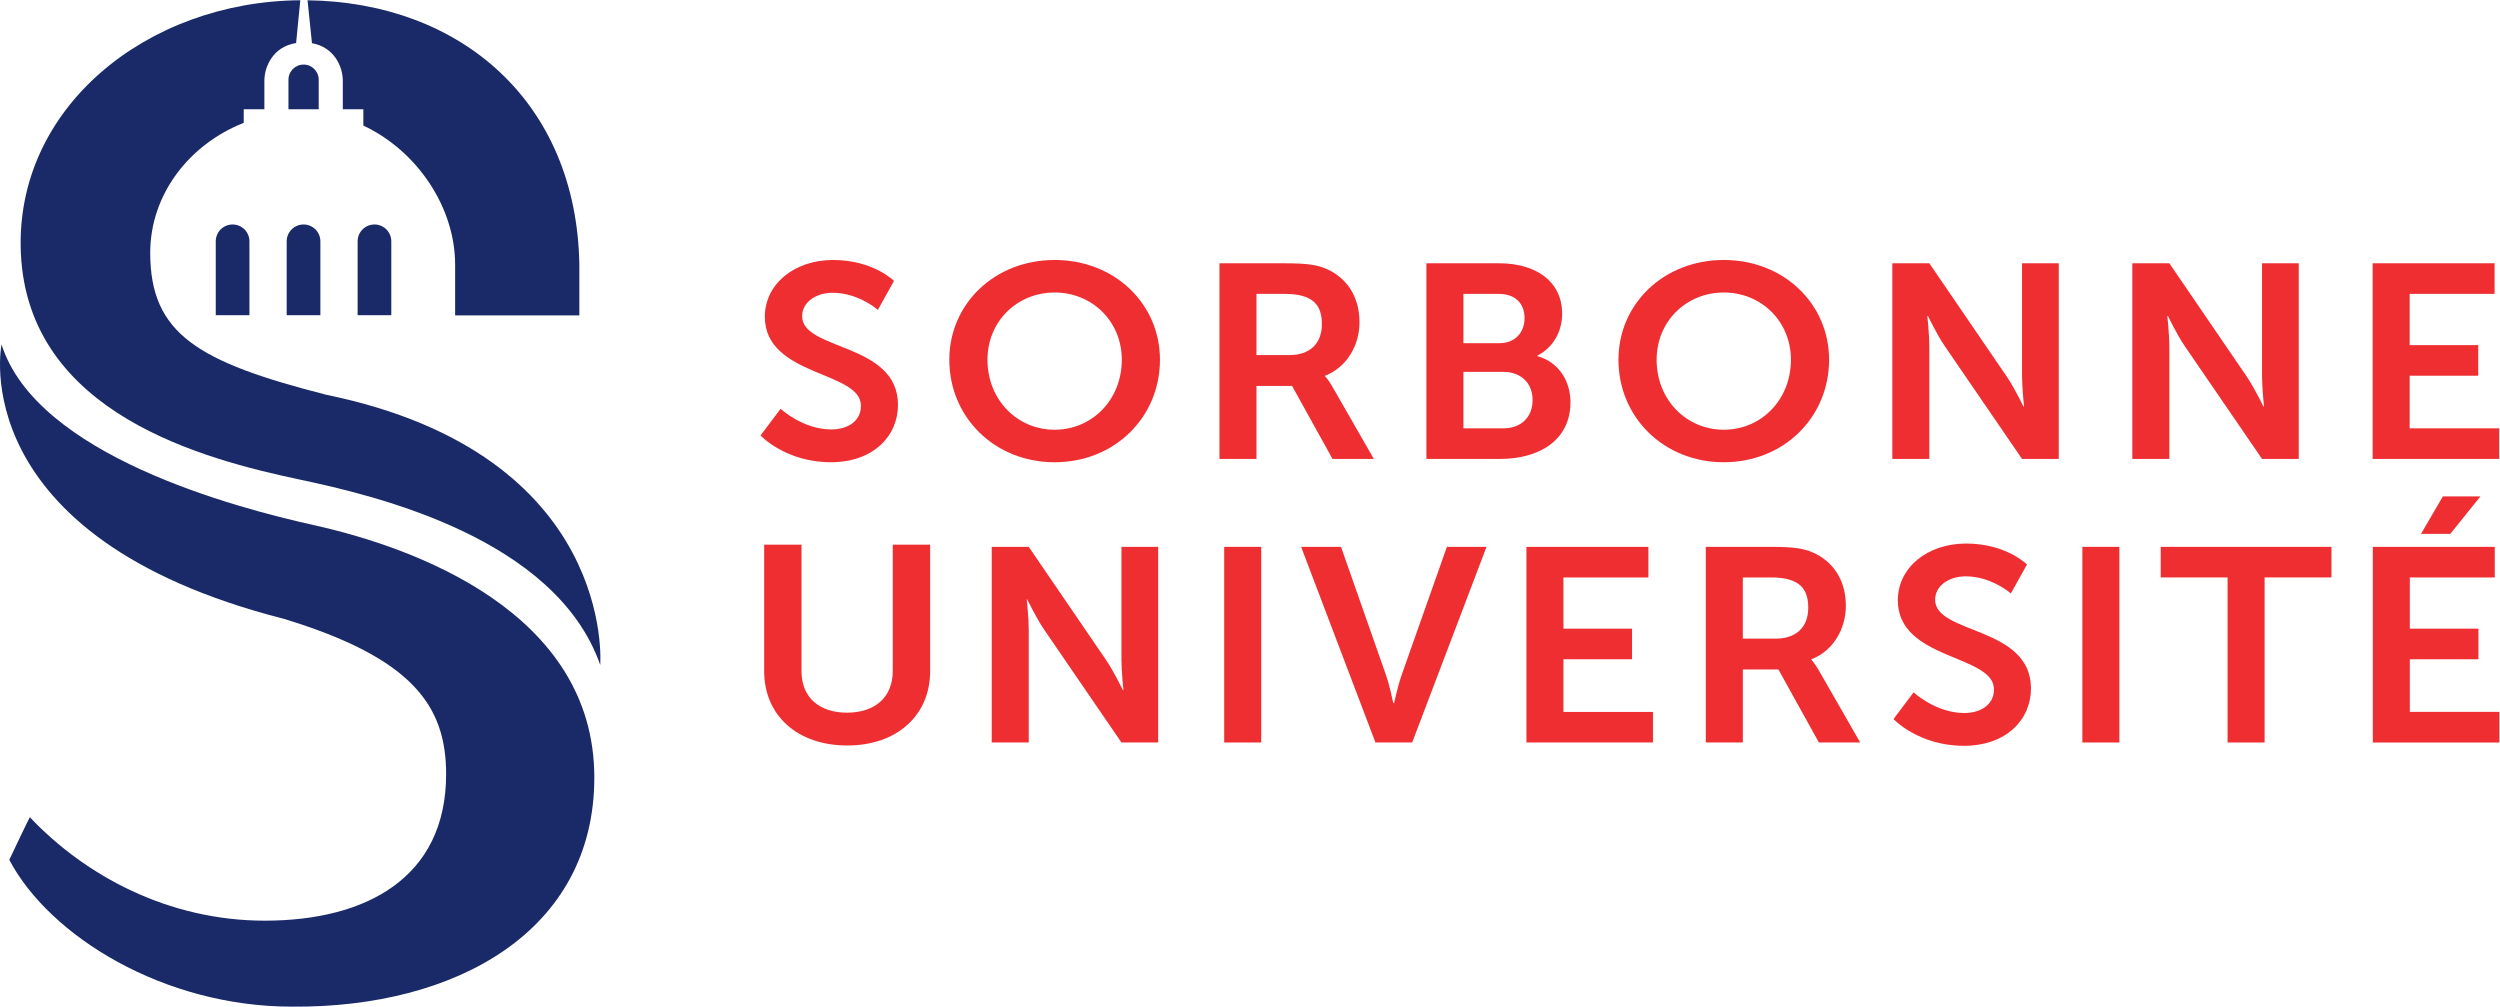
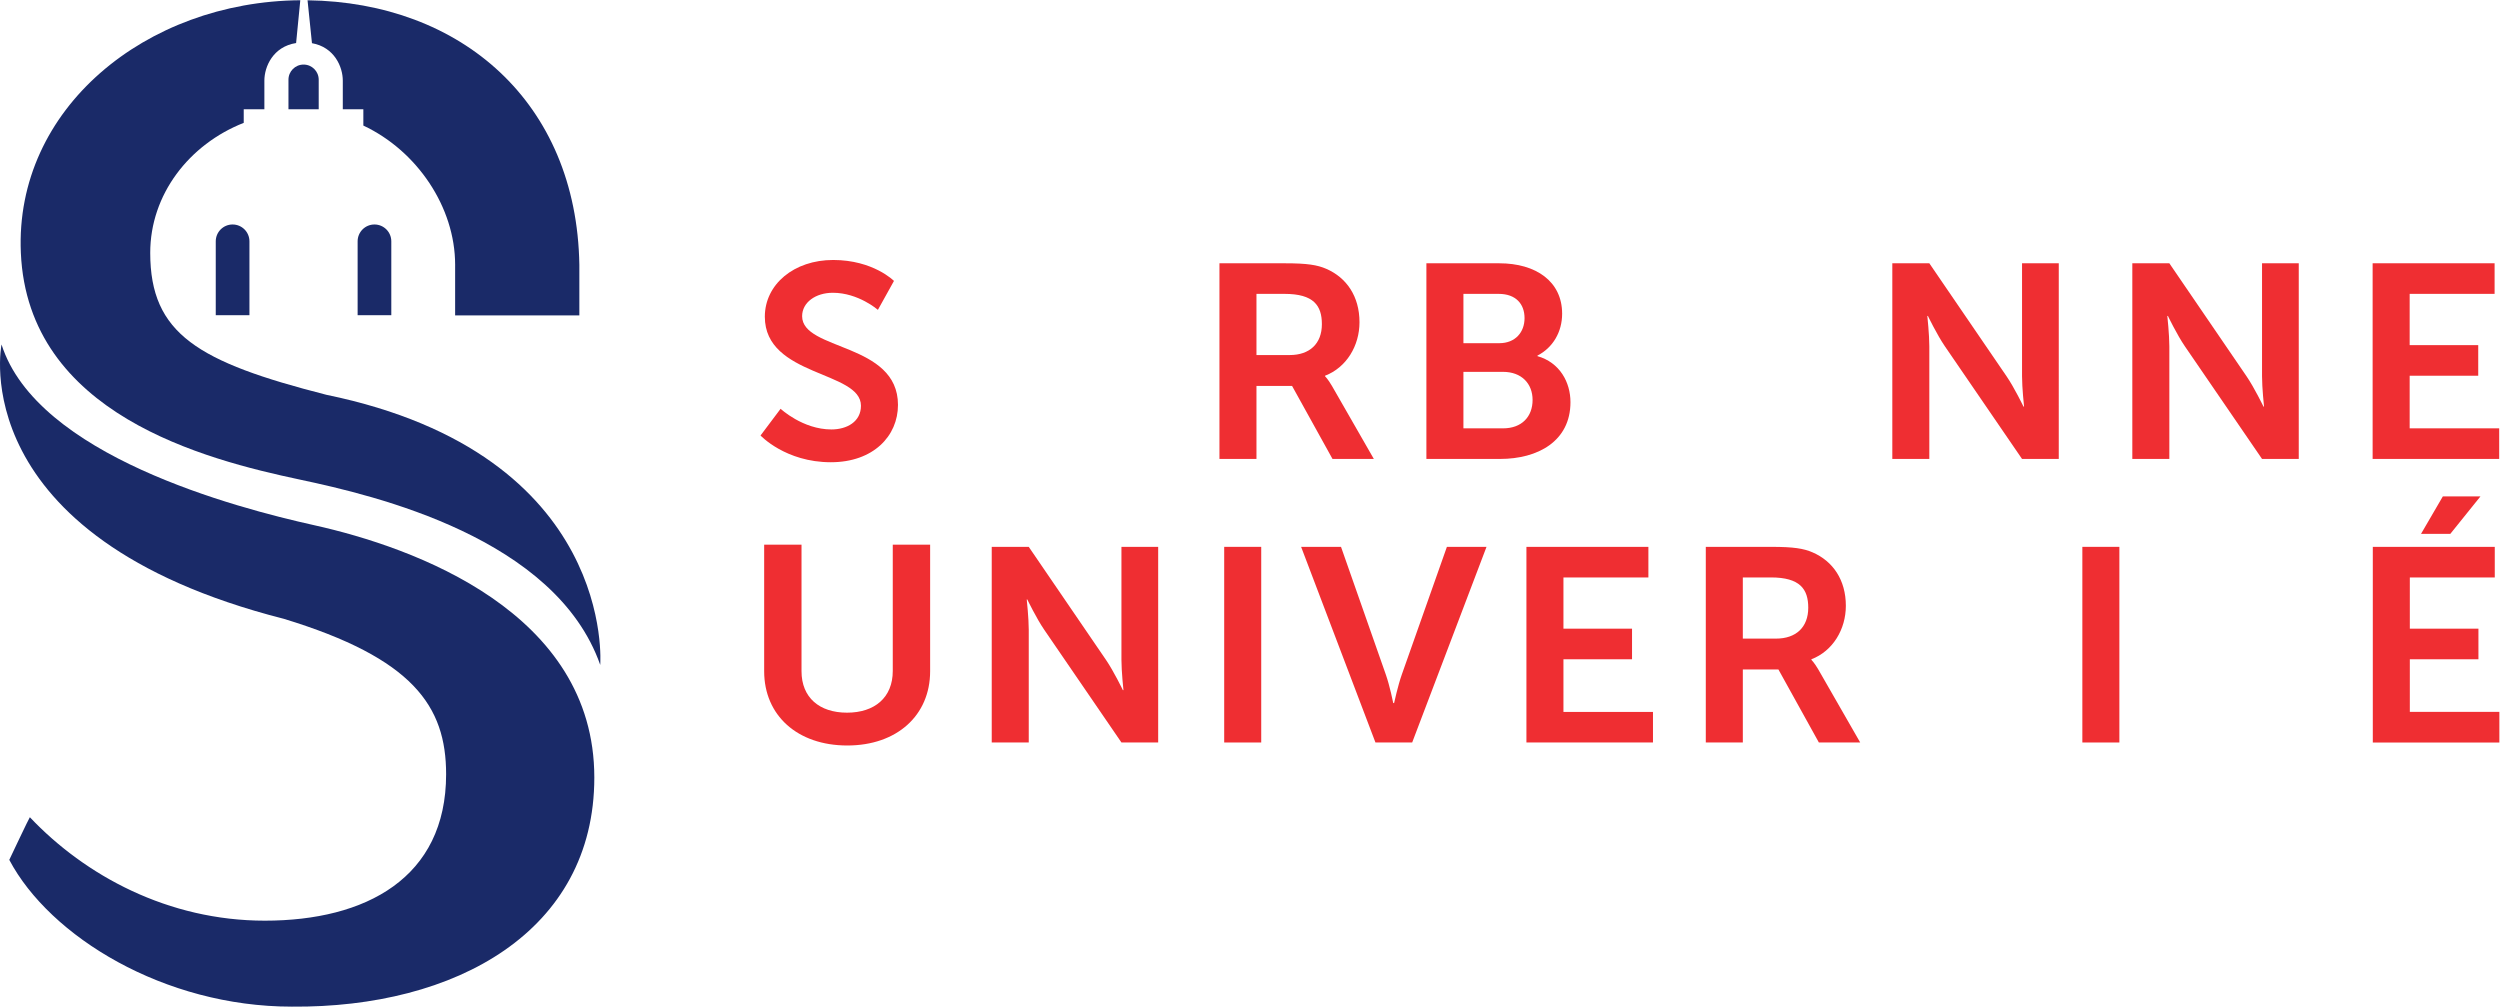
<svg xmlns="http://www.w3.org/2000/svg" viewBox="0 0 518.187 208.653" height="208.653" width="518.187" xml:space="preserve" id="svg2" version="1.1">
  <defs id="defs6" />
  <g transform="matrix(1.333,0,0,-1.333,0,208.653)" id="g10">
    <g transform="scale(0.1)" id="g12">
-       <path id="path14" style="fill:#1a2a68;fill-opacity:1;fill-rule:nonzero;stroke:none" d="m 445.789,1075.17 h 52.391 v 114.87 c 0,14.47 -11.735,26.19 -26.196,26.19 -14.457,0 -26.195,-11.72 -26.195,-26.19 v -114.87" />
      <path id="path16" style="fill:#1a2a68;fill-opacity:1;fill-rule:nonzero;stroke:none" d="m 335.492,1075.17 h 52.371 v 114.87 c 0,14.47 -11.715,26.19 -26.195,26.19 -14.457,0 -26.176,-11.72 -26.176,-26.19 v -114.87" />
      <path id="path18" style="fill:#1a2a68;fill-opacity:1;fill-rule:nonzero;stroke:none" d="m 556.094,1075.17 h 52.367 v 114.87 c 0,14.47 -11.719,26.19 -26.176,26.19 -14.461,0 -26.191,-11.72 -26.191,-26.19 v -114.87" />
      <path id="path20" style="fill:#1a2a68;fill-opacity:1;fill-rule:nonzero;stroke:none" d="m 485.078,1498.14 c 34.86,-6.17 47.953,-36.82 47.953,-58.2 v -44.6 h 31.953 v -25.3 c 83.496,-39.24 142.727,-126.75 142.727,-216.5 0,-0.59 -0.02,-1.13 -0.02,-1.72 v -76.92 h 193.168 v 78.64 c -4.101,253.44 -184.488,408.17 -422.636,411.3 l 6.855,-66.7" />
      <path id="path22" style="fill:#1a2a68;fill-opacity:1;fill-rule:nonzero;stroke:none" d="m 448.551,1441.37 v -46.03 h 47.023 v 46.03 c 0,12.98 -10.519,23.52 -23.5,23.52 -13.015,0 -23.523,-10.54 -23.523,-23.52" />
      <path id="path24" style="fill:#1a2a68;fill-opacity:1;fill-rule:nonzero;stroke:none" d="m 507.48,951.402 c -199.363,50.938 -273.875,94.398 -273.875,220.758 0,90.7 60.493,168.7 145.379,202.08 v 21.1 h 32.106 v 44.62 c 0,21.64 13.445,52.8 49.348,58.4 l 6.503,66.54 C 226.898,1563.06 22.625,1396.32 32.422,1172.16 43.379,921.273 318.434,850.957 466.645,819.469 583.242,794.723 863.82,729.039 933.34,531.398 c 0,0 26.027,327.043 -425.86,420.004" />
-       <path id="path26" style="fill:#1a2a68;fill-opacity:1;fill-rule:nonzero;stroke:none" d="m 441.195,603.102 c 201.02,-61.282 252.496,-135.813 252.496,-241.704 0,-161.41 -125.011,-227.707 -281.91,-227.707 -150.254,0 -279.449,70.047 -365.351,160.868 C 46,295 14.43,228.27 14.43,228.27 77.637,108.781 255.332,0.02 453.633,0.02 h 0.25 c 0.082,-0.008 0.164,-0.008 0.246,-0.008 V 0.02 C 708.133,-2.109 924.141,116.801 924.141,356.309 924.141,613.441 643.945,714.086 488.406,748.648 366.055,775.855 57.305,857.125 2.379,1029.66 c 0,0 -61.289,-299.078 438.816,-426.558" />
+       <path id="path26" style="fill:#1a2a68;fill-opacity:1;fill-rule:nonzero;stroke:none" d="m 441.195,603.102 c 201.02,-61.282 252.496,-135.813 252.496,-241.704 0,-161.41 -125.011,-227.707 -281.91,-227.707 -150.254,0 -279.449,70.047 -365.351,160.868 C 46,295 14.43,228.27 14.43,228.27 77.637,108.781 255.332,0.02 453.633,0.02 h 0.25 V 0.02 C 708.133,-2.109 924.141,116.801 924.141,356.309 924.141,613.441 643.945,714.086 488.406,748.648 366.055,775.855 57.305,857.125 2.379,1029.66 c 0,0 -61.289,-299.078 438.816,-426.558" />
      <path id="path28" style="fill:#ef2e32;fill-opacity:1;fill-rule:nonzero;stroke:none" d="m 1213.8,929.652 c 0,0 34.38,-32.136 78.98,-32.136 24.1,0 45.96,12 45.96,36.847 0,54.414 -149.47,44.989 -149.47,138.407 0,50.57 45.53,88.26 106.2,88.26 62.46,0 94.6,-32.57 94.6,-32.57 l -24.98,-44.98 c 0,0 -30.34,26.56 -70.07,26.56 -26.77,0 -47.76,-14.99 -47.76,-36.42 0,-53.98 149.05,-40.71 149.05,-137.96 0,-48.418 -38.38,-89.137 -104.41,-89.137 -70.5,0 -109.32,41.579 -109.32,41.579 l 31.22,41.55" />
-       <path id="path30" style="fill:#ef2e32;fill-opacity:1;fill-rule:nonzero;stroke:none" d="m 1639.91,1161.03 c 93.27,0 163.77,-68.14 163.77,-155.1 0,-89.559 -70.5,-159.407 -163.77,-159.407 -93.26,0 -163.76,69.848 -163.76,159.407 0,86.96 70.5,155.1 163.76,155.1 m 0,-263.944 c 58.01,0 104.43,46.277 104.43,108.844 0,59.99 -46.42,104.54 -104.43,104.54 -58,0 -104.41,-44.55 -104.41,-104.54 0,-62.567 46.41,-108.844 104.41,-108.844" />
      <path id="path32" style="fill:#ef2e32;fill-opacity:1;fill-rule:nonzero;stroke:none" d="m 1896.18,1155.88 h 102.16 c 34.38,0 49.98,-2.57 63.83,-8.56 31.67,-13.71 51.76,-42.84 51.76,-83.13 0,-36.42 -20.09,-70.264 -53.54,-83.131 v -0.844 c 0,0 4.46,-4.281 10.71,-14.988 l 65.15,-113.563 h -64.27 l -62.91,113.563 h -55.33 V 851.664 h -57.56 z M 2005.5,1013.2 c 30.79,0 49.96,17.58 49.96,48 0,29.13 -12.93,47.12 -58,47.12 h -43.72 v -95.12 h 51.76" />
      <path id="path34" style="fill:#ef2e32;fill-opacity:1;fill-rule:nonzero;stroke:none" d="m 2217.97,1155.88 h 113.34 c 57.12,0 97.73,-28.26 97.73,-78.4 0,-28.28 -14.28,-52.71 -38.38,-65.13 v -0.85 c 34.79,-9.86 51.33,-40.715 51.33,-71.559 0,-60.847 -50.88,-88.277 -109.35,-88.277 h -114.67 z m 113.34,-124.24 c 25,0 39.28,17.13 39.28,38.97 0,21.87 -13.4,37.71 -40.17,37.71 h -54.88 v -76.68 z m 5.8,-132.417 c 29.45,0 45.98,18.445 45.98,44.14 0,25.282 -16.96,43.707 -45.98,43.707 h -61.57 v -87.847 h 61.57" />
-       <path id="path36" style="fill:#ef2e32;fill-opacity:1;fill-rule:nonzero;stroke:none" d="m 2680.38,1161.03 c 93.27,0 163.76,-68.14 163.76,-155.1 0,-89.559 -70.49,-159.407 -163.76,-159.407 -93.26,0 -163.75,69.848 -163.75,159.407 0,86.96 70.49,155.1 163.75,155.1 m 0,-263.944 c 58.01,0 104.41,46.277 104.41,108.844 0,59.99 -46.4,104.54 -104.41,104.54 -58,0 -104.4,-44.55 -104.4,-104.54 0,-62.567 46.4,-108.844 104.4,-108.844" />
      <path id="path38" style="fill:#ef2e32;fill-opacity:1;fill-rule:nonzero;stroke:none" d="m 2942.46,1155.88 h 57.55 l 120.07,-175.665 c 12.05,-17.563 26.31,-47.129 26.31,-47.129 h 0.91 c 0,0 -3.14,29.137 -3.14,47.129 v 175.665 h 57.12 V 851.664 h -57.12 l -120.03,175.246 c -12.05,17.58 -26.34,47.14 -26.34,47.14 h -0.88 c 0,0 3.1,-29.13 3.1,-47.14 V 851.664 h -57.55 v 304.216" />
      <path id="path40" style="fill:#ef2e32;fill-opacity:1;fill-rule:nonzero;stroke:none" d="m 3315.65,1155.88 h 57.57 l 120.03,-175.665 c 12.04,-17.563 26.32,-47.129 26.32,-47.129 h 0.88 c 0,0 -3.1,29.137 -3.1,47.129 v 175.665 h 57.1 V 851.664 h -57.1 L 3397.3,1026.91 c -12.05,17.58 -26.32,47.14 -26.32,47.14 h -0.9 c 0,0 3.14,-29.13 3.14,-47.14 V 851.664 h -57.57 v 304.216" />
      <path id="path42" style="fill:#ef2e32;fill-opacity:1;fill-rule:nonzero;stroke:none" d="M 3689.32,1155.88 V 851.66 h 196.79 v 47.578 h -139.2 v 81.832 h 106.61 v 47.56 h -106.61 v 79.69 h 132.06 v 47.56 h -189.65" />
      <path id="path44" style="fill:#ef2e32;fill-opacity:1;fill-rule:nonzero;stroke:none" d="m 1188.24,718.336 h 58.08 V 521.57 c 0,-41.09 27.94,-64.449 70.73,-64.449 42.78,0 71.15,23.359 71.15,64.879 v 196.336 h 58.11 V 521.57 c 0,-68.769 -51.78,-115.492 -128.81,-115.492 -77.47,0 -129.26,46.723 -129.26,115.492 v 196.766" />
      <path id="path46" style="fill:#ef2e32;fill-opacity:1;fill-rule:nonzero;stroke:none" d="m 1542.09,714.957 h 57.57 l 120.03,-175.668 c 12.05,-17.57 26.32,-47.129 26.32,-47.129 h 0.9 c 0,0 -3.12,29.129 -3.12,47.129 v 175.668 h 57.12 V 410.75 h -57.12 L 1623.76,586 c -12.07,17.559 -26.34,47.129 -26.34,47.129 h -0.88 c 0,0 3.12,-29.141 3.12,-47.129 V 410.75 h -57.57 v 304.207" />
      <path id="path48" style="fill:#ef2e32;fill-opacity:1;fill-rule:nonzero;stroke:none" d="m 1903.57,714.965 h 57.57 V 410.75 h -57.57 v 304.215" />
      <path id="path50" style="fill:#ef2e32;fill-opacity:1;fill-rule:nonzero;stroke:none" d="m 2023.18,714.957 h 62.03 l 69.6,-198.379 c 6.26,-17.558 11.61,-44.547 11.61,-44.547 h 1.34 c 0,0 5.81,26.989 12.04,44.547 l 70.06,198.379 h 61.6 L 2195.86,410.75 h -57.1 l -115.58,304.207" />
      <path id="path52" style="fill:#ef2e32;fill-opacity:1;fill-rule:nonzero;stroke:none" d="m 2373.51,714.957 h 189.65 v -47.551 h -132.08 v -79.695 h 106.65 V 540.148 H 2431.08 V 458.301 H 2570.3 V 410.75 h -196.79 v 304.207" />
      <path id="path54" style="fill:#ef2e32;fill-opacity:1;fill-rule:nonzero;stroke:none" d="m 2652.43,714.957 h 102.18 c 34.37,0 49.98,-2.57 63.83,-8.566 31.69,-13.711 51.76,-42.84 51.76,-83.106 0,-36.433 -20.07,-70.285 -53.56,-83.137 v -0.859 c 0,0 4.47,-4.289 10.73,-14.988 l 65.15,-113.551 h -64.27 l -62.91,113.551 h -55.33 V 410.75 h -57.58 z m 109.34,-142.668 c 30.79,0 49.98,17.559 49.98,47.988 0,29.133 -12.97,47.129 -58.02,47.129 h -43.72 v -95.117 h 51.76" />
-       <path id="path56" style="fill:#ef2e32;fill-opacity:1;fill-rule:nonzero;stroke:none" d="m 2975.55,488.73 c 0,0 34.36,-32.14 78.99,-32.14 24.09,0 45.97,12 45.97,36.851 0,54.418 -149.5,45 -149.5,138.411 0,50.554 45.5,88.25 106.21,88.25 62.46,0 94.6,-32.567 94.6,-32.567 l -25,-44.98 c 0,0 -30.34,26.562 -70.05,26.562 -26.78,0 -47.76,-14.992 -47.76,-36.426 0,-53.976 149.05,-40.703 149.05,-137.961 0,-48.421 -38.38,-89.128 -104.43,-89.128 -70.5,0 -109.32,41.578 -109.32,41.578 l 31.24,41.55" />
      <path id="path58" style="fill:#ef2e32;fill-opacity:1;fill-rule:nonzero;stroke:none" d="m 3237.95,714.965 h 57.57 V 410.75 h -57.57 v 304.215" />
-       <path id="path60" style="fill:#ef2e32;fill-opacity:1;fill-rule:nonzero;stroke:none" d="M 3463.77,667.398 H 3359.8 v 47.559 h 265.51 v -47.559 h -103.97 v -256.66 h -57.57 v 256.66" />
      <path id="path62" style="fill:#ef2e32;fill-opacity:1;fill-rule:nonzero;stroke:none" d="m 3798.48,793.375 -33.93,-58.262 h 45.54 l 46.86,58.262 z M 3689.59,714.957 V 410.738 h 196.8 v 47.582 h -139.23 v 81.828 h 106.67 v 47.563 h -106.67 v 79.687 h 132.08 v 47.559 h -189.65" />
    </g>
  </g>
</svg>